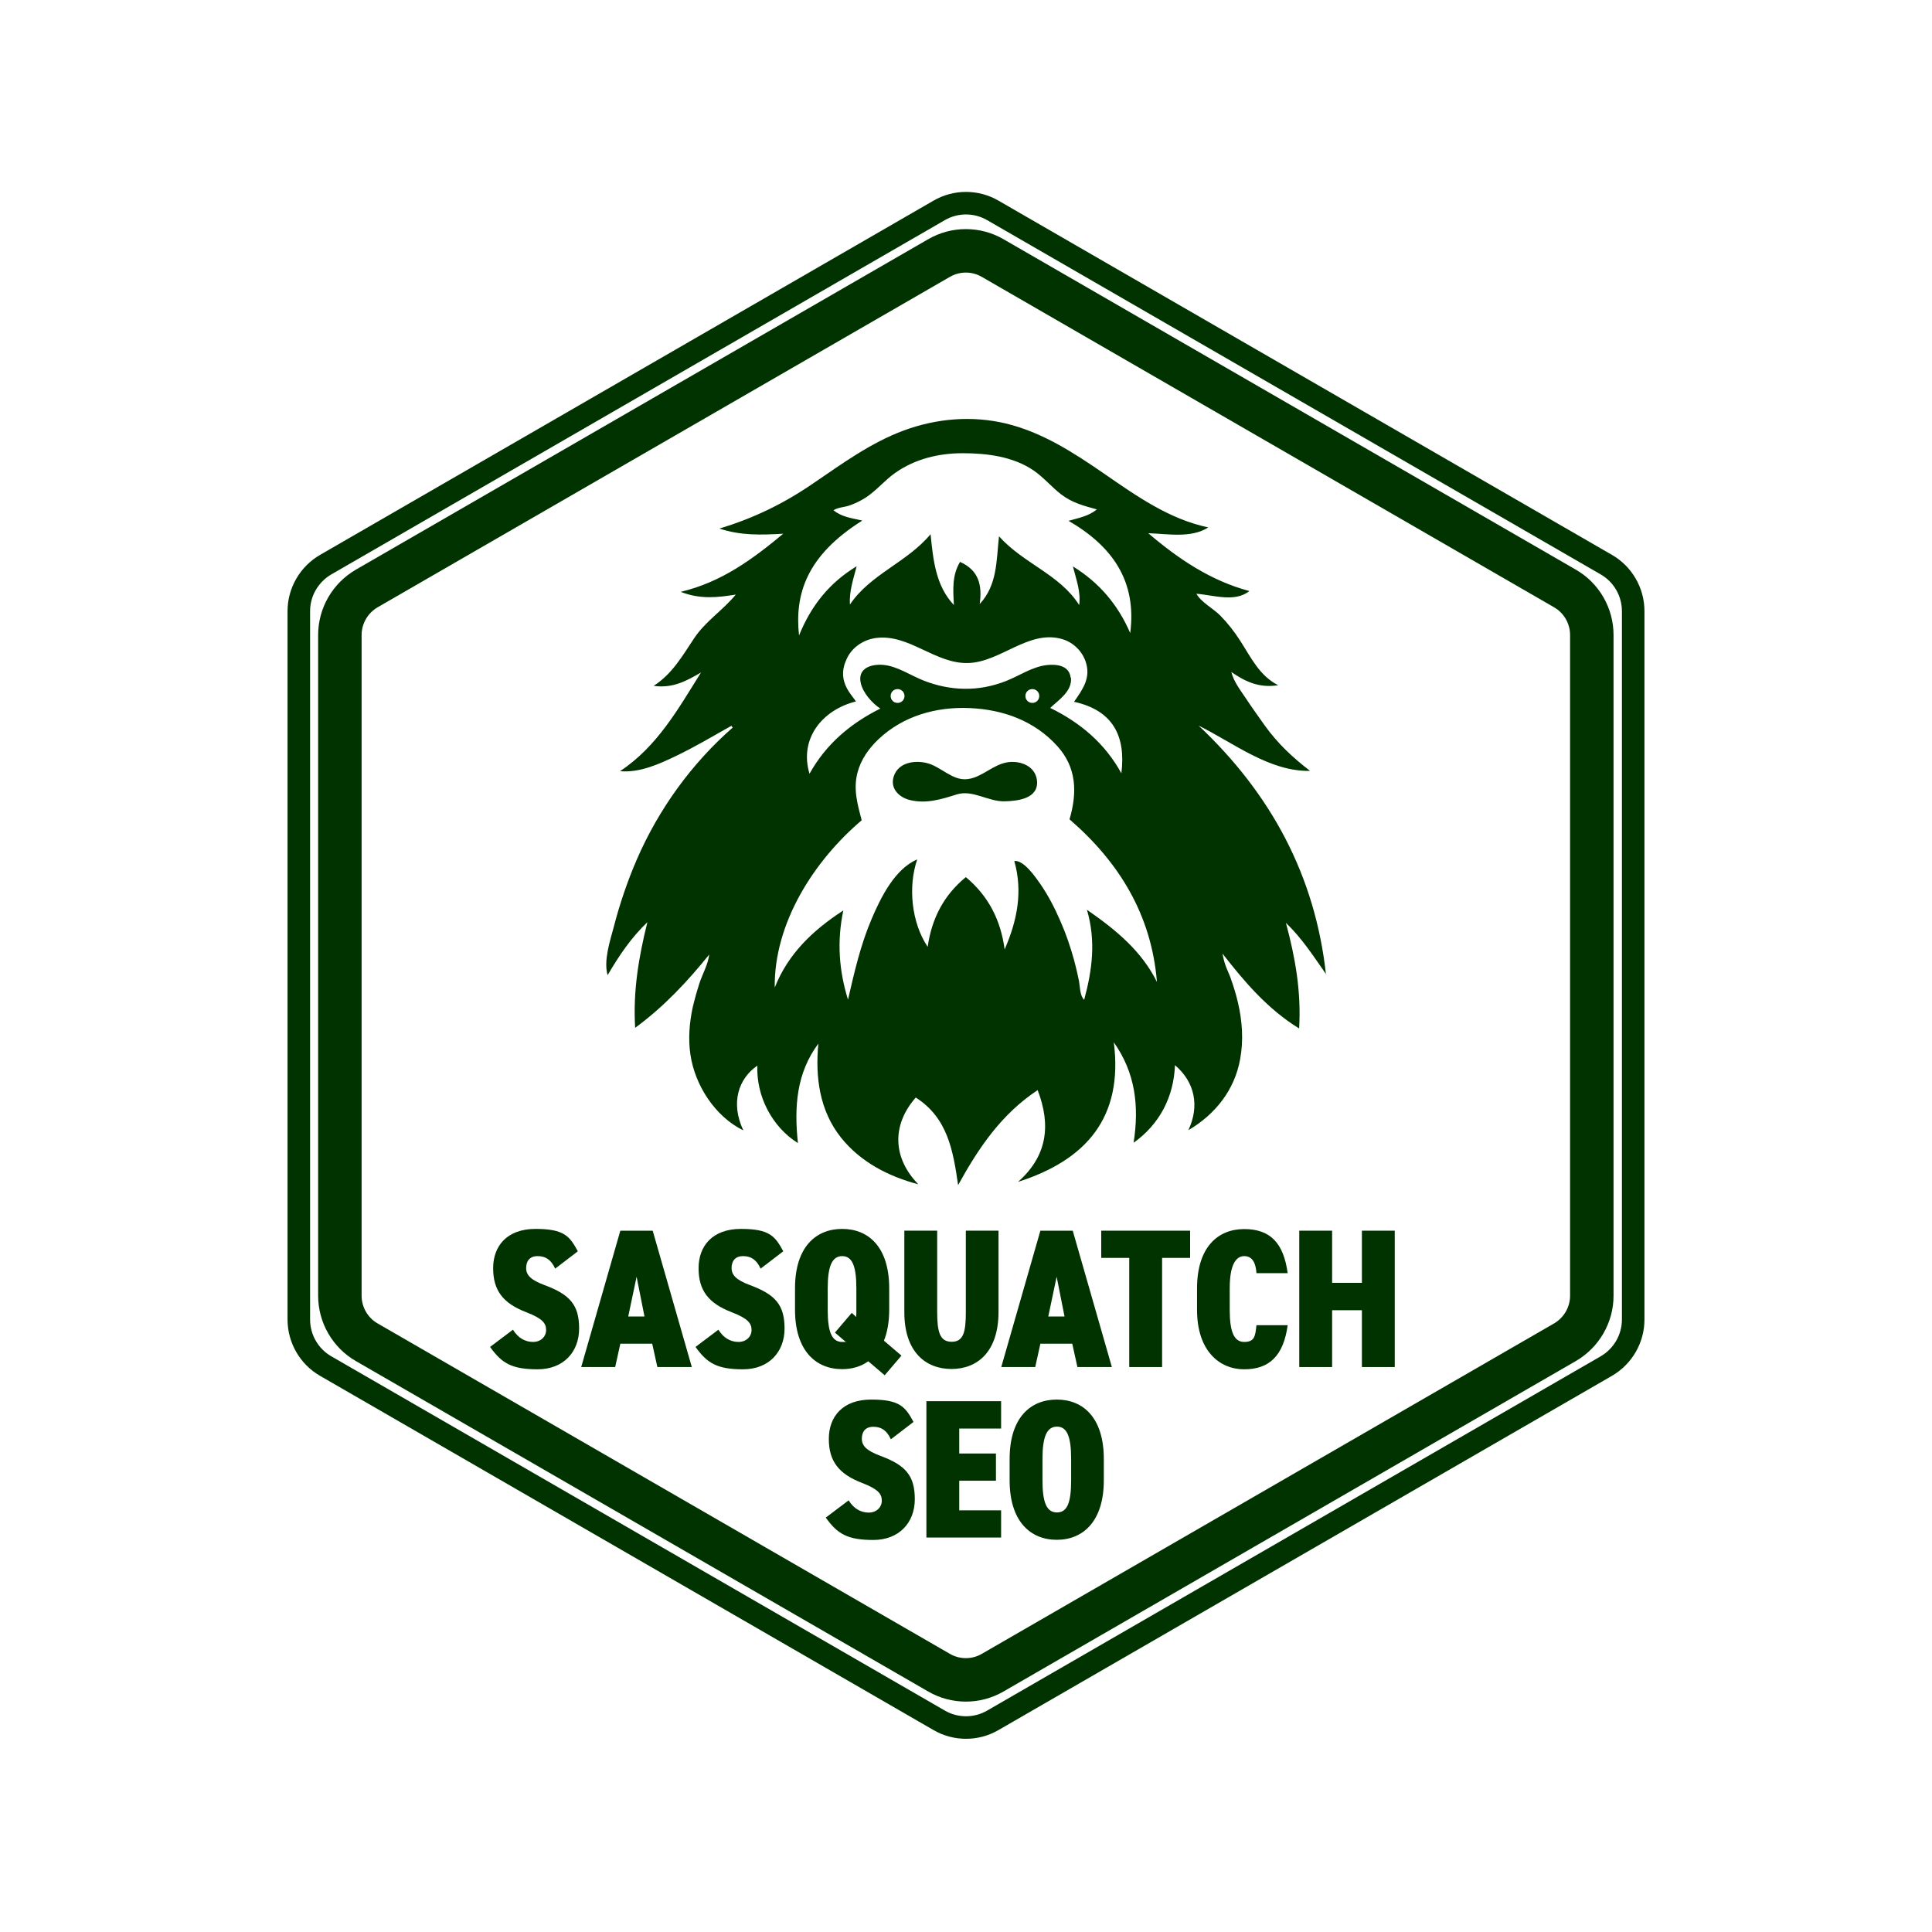
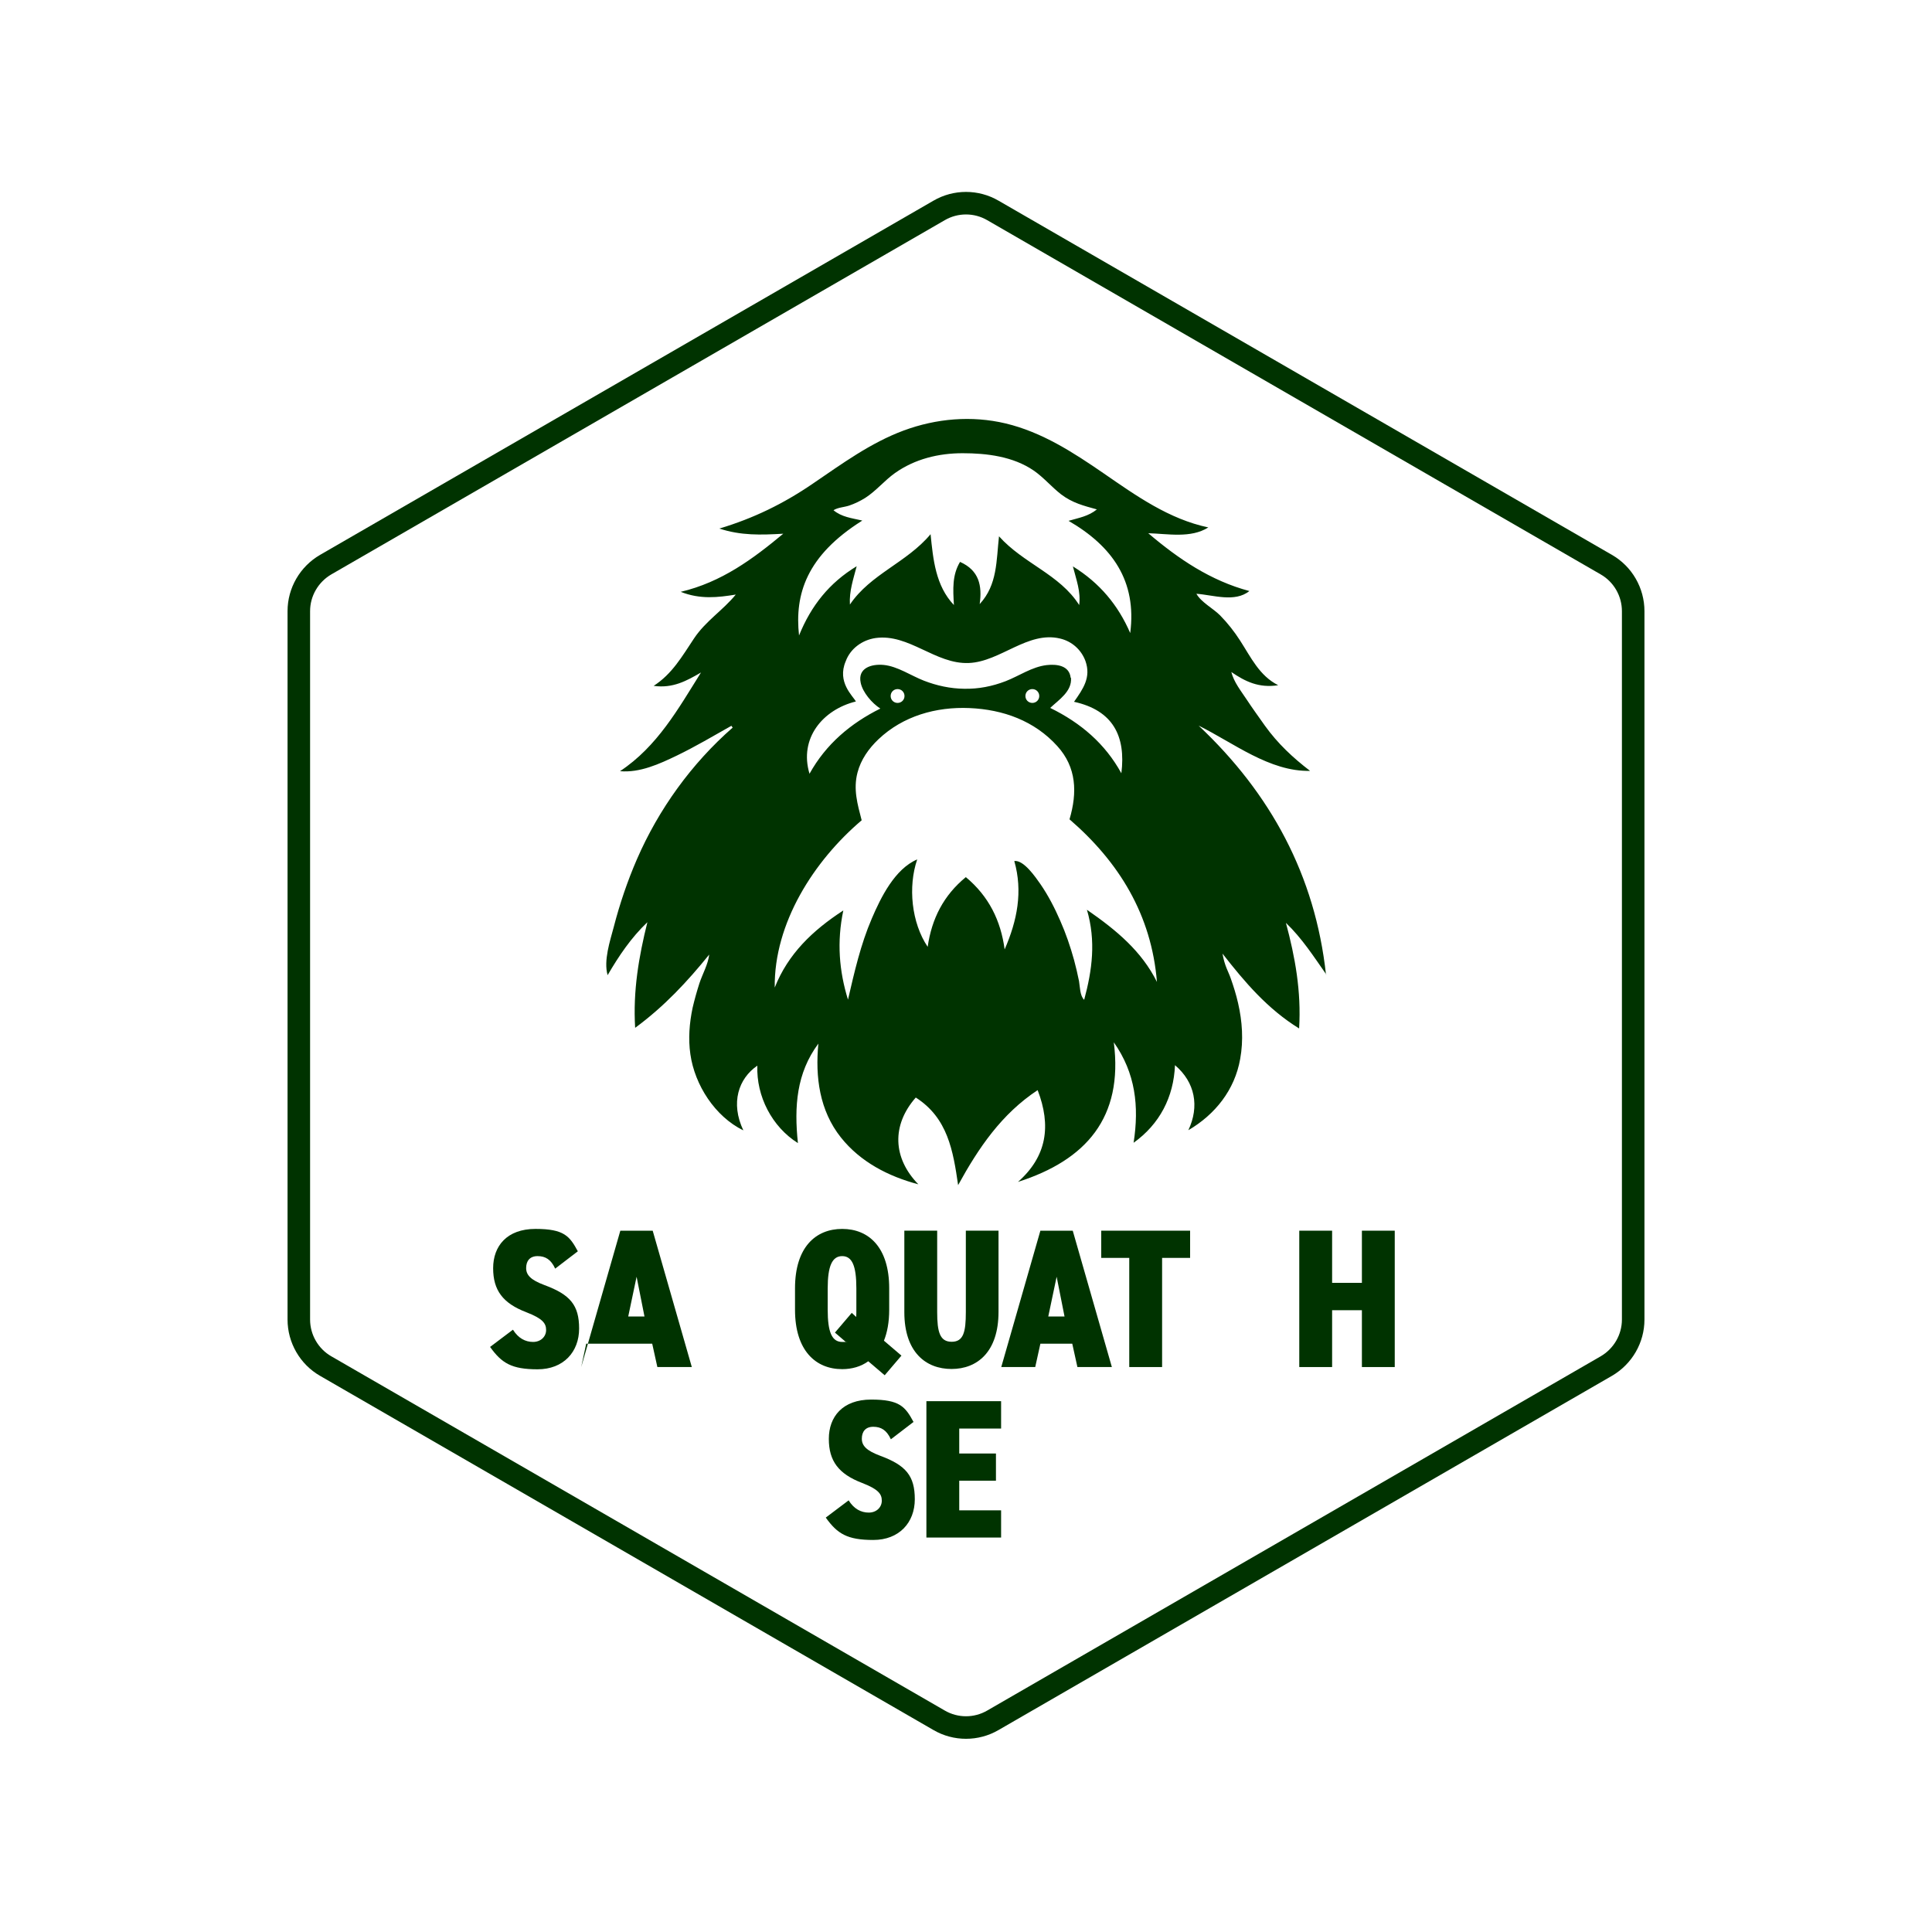
<svg xmlns="http://www.w3.org/2000/svg" viewBox="0 0 1200 1200" version="1.1" id="Layer_1">
  <defs>
    <style>
      .st0 {
        fill: #030;
      }

      .st1 {
        stroke-width: 27px;
      }

      .st1, .st2 {
        fill: none;
        stroke: #030;
        stroke-miterlimit: 10;
      }

      .st2 {
        stroke-width: 14px;
      }
    </style>
  </defs>
  <g>
-     <path d="M626.2,473.4c-9.4,1.3-16.1,9.4-25.1,10.5-9.5,1.3-16.7-7.9-25.6-10-7.6-1.8-17.4-.3-20.3,8.1-2.6,7.5,3,13.2,9.9,14.9,10,2.5,19.5-.4,28.9-3.4,10.2-3.3,19.7,4.6,30.3,4.2,8.2-.2,20.9-1.8,19.8-12.9-1-8.9-10-12.4-17.9-11.4h0Z" class="st0" />
    <path d="M823.6,605.4c-6.7-61.6-34.3-112.5-79.1-154.7,21.5,10.6,44.1,28.7,69.2,28.1-10.7-8.2-20.1-17-28-28-3.9-5.5-7.8-10.9-11.5-16.5-3.5-5.3-7.8-10.6-9.4-16.9,8.5,5.8,17,10.1,29.1,8.2-11.7-5.9-16.9-17.3-23.7-27.8-3.6-5.6-7.7-10.8-12.4-15.6-4.4-4.4-11.6-8-14.7-13.4,10.2.7,23.9,5.6,32.9-1.7-24.1-6.4-44.1-20-62.8-35.9,12,.3,26.4,3.3,37.3-3.6-24.5-5.2-44.7-19.6-65-33.6-18.9-13-38.3-25.6-60.9-31-21.1-5-43-3.1-63.3,4.4-20.7,7.7-38.2,20.6-56.3,32.9-18.4,12.6-36.9,21.6-58.2,28,13.4,4.4,25.7,4,39.7,3.2-18.9,15.7-38.3,30.1-63.7,36.1,12.1,4.8,23.1,3.5,34.2,1.7-8,9.8-18.7,16.4-25.9,27.2-7.4,11.1-13.6,22.1-25.1,29.5,11.9,1.7,20.6-3.2,29.4-8.3-14.2,22.7-27.2,46-50.3,61.3,12.3,1.1,24.5-4.5,35.3-9.7,11.6-5.6,22.7-12.2,33.9-18.5.2.4.5.8.8,1.1-25.5,22.3-46,50.7-59.5,81.8-5.9,13.6-10.7,27.8-14.4,42.1-2.3,8.7-6.4,20.8-3.8,29.9,7-12,14.6-23.3,24.7-32.9-5.3,21.3-9,42.6-7.6,65.6,18.1-13.3,32.5-28.8,46-45.5-.7,6.1-4.2,12.1-6.1,17.9-1.6,5-3,10-4.2,15.1-2,9.5-2.8,19.3-1.4,28.9,2.7,19.1,15.3,38.7,32.9,47.3-8.1-17.1-3-32.2,8.7-40.2-.7,19,9.1,38,25.2,48.1-2.4-22.7-.9-43.5,12.7-61.8-2,20.7.7,41.6,14,58.3,12.1,15.2,29.5,24.2,48.1,29.1-15.9-16.3-16.7-36.7-1.6-53.9,19.9,12.7,23.2,33.1,26.3,54.4,12.8-23.3,27-44.2,49.4-59,8.5,22.1,5.8,41.1-12.2,57,42.2-13.5,65.5-39.9,59.5-86.7,13.5,19.1,15.8,39.8,12.3,62.4,16.2-11.6,24.9-28.4,25.7-48.2,12.5,10.6,15.3,25.6,8.3,40.4,16.7-9.8,28.8-25,32.2-44.3,2.1-11.5,1.3-23.3-1.3-34.6-1.2-5.3-2.8-10.4-4.6-15.5-1.5-4.3-3.7-7.4-5.1-15.3,13.9,17.8,28,34.4,47.6,46.5,1.4-23.1-2.5-44.4-8.2-65.6,10.1,9.7,17.3,21,25.1,32.1h0ZM535.5,323.3c-6.6-1.5-12.8-2.2-17.8-6.4,2.9-1.8,6.5-1.8,9.8-2.9,3.5-1.2,6.8-2.8,10-4.8,6.8-4.4,11.8-10.7,18.4-15.4,12.3-8.7,27-12.3,42-12.3s31.4,2,44.2,10.8c6.2,4.3,11,10.1,16.9,14.7,7.1,5.4,14,7.1,22.3,9.4-5.3,4.3-11.1,5.2-17.6,7.1,27.1,15.7,42.5,37.3,38.3,69.7-7.5-17.3-18.9-31.1-35.6-41.4,2.1,8.3,5,15.7,3.9,24-12.1-19.1-34.6-25.7-49.8-42.7-1.7,15.1-.9,30.1-12,42.1,1.6-11.4-.3-20.9-12.2-26.2-4.9,8.2-4.4,16.8-3.8,26.8-11.4-12-12.9-28.3-14.5-44-14.8,17.7-37.3,24.7-50.1,43.7-.5-8.3,2.1-15.7,4.2-23.8-17,10.3-28.3,24.5-35.8,43-2.8-25.7,4.7-49.6,39.2-71.3h0ZM665,421c-.8-7.7-8.7-8.6-14.9-7.9-9.2,1.1-17,6.7-25.5,10-8.3,3.2-16.9,4.9-25.8,4.7-8.5-.1-16.9-1.9-24.9-5-8-3.1-16.5-9-25.1-9.8-7.5-.7-16.2,1.9-14.2,11.1,1.2,5.9,7,12.7,12.2,16-18.5,9.2-33.8,22.1-44,40.5-6.6-22,8.2-39.8,28.8-44.9-1.8-3.4-11.9-12-6.3-25,2.9-7.9,10.3-13.2,18.5-14.4,20.8-2.9,37.2,16.4,58,15.5,19.5-.8,36.6-20,56.6-15.2,7.3,1.7,13.2,6.9,15.8,14,3.6,10.2-1.5,17.3-7.1,25.3,24.1,5.3,32.3,21.2,29.4,44.4-10.1-18.4-25.2-31.3-44.2-40.6,5.3-5,13.7-10.3,12.9-18.8h0ZM645.5,432.3c0,2.4-1.9,4.3-4.3,4.3s-4.3-1.9-4.3-4.3,1.9-4.3,4.3-4.3,4.3,1.9,4.3,4.3ZM561.8,432.3c0,2.4-1.9,4.3-4.3,4.3s-4.3-1.9-4.3-4.3,1.9-4.3,4.3-4.3,4.3,1.9,4.3,4.3ZM675.1,565c5.7,19.5,3.3,37.5-1.7,56-2.7-2.5-2.6-8.3-3.2-11.6-.9-4.4-1.9-8.8-3.1-13.2-2.3-8.3-5.1-16.5-8.6-24.4-3.4-7.8-7.4-15.6-12.3-22.7-2.9-4.1-10.3-15.1-16.2-14.3,5.4,19,1.8,37-6,54.9-2.4-17.9-9.8-33-24.1-44.9-13.8,11.3-21.2,25.8-23.7,43.3-10.1-15-12.3-37.4-6.5-54.3-13.9,5.9-22.6,23.6-28.2,36.7-7,16.3-10.8,33.2-14.8,50.4-5.5-17.8-7-35.9-2.9-55.4-19.2,12.5-34.3,27-42.6,47.9-.5-40,24.3-78.7,54-103.9-2.6-10-5.3-19.3-2.6-29.6,2.1-8.1,7-15,13-20.7,15.3-14.5,35.8-20.3,56.6-19.4,20.9.9,40.3,7.9,54.5,23.6,12,13.2,12.5,28.9,7.6,45.5,30.8,26.6,50.9,59.3,54.3,101-9.5-19.1-25.1-32.1-43.3-44.7h0Z" class="st0" />
  </g>
-   <path d="M211.1,394.4v410.4c0,11.9,6.4,23,16.7,28.9l355.4,205.2c10.3,6,23.1,6,33.4,0l355.4-205.2c10.3-6,16.7-17,16.7-28.9v-410.4c0-11.9-6.4-23-16.7-28.9l-355.4-205.2c-10.3-6-23.1-6-33.4,0l-355.4,205.2c-10.3,6-16.7,17-16.7,28.9Z" class="st1" />
  <g>
    <path d="M344.8,787.9c-2.6-5.6-6-7.7-10.9-7.7s-7.1,3.1-7.1,7.4,2.8,7.4,11.4,10.6c16,5.9,21.5,12.5,21.5,27s-9.7,25.3-25.8,25.3-22.3-3.8-29.5-13.9l14.2-10.7c3.3,5.3,7.7,7.6,12.5,7.6s8.1-3.3,8.1-7.4-2.1-7.1-12.2-11c-14.7-5.6-20.7-13.7-20.7-27.4s8.5-24.4,26.3-24.4,21.2,4.5,26.3,13.9l-14.1,10.8Z" class="st0" />
-     <path d="M361,849.1l24.3-84.7h20.1l24.3,84.7h-21.4l-3.2-14.5h-19.8l-3.2,14.5h-21.2ZM390.2,817.7h10.1l-4.9-24.7-5.2,24.7Z" class="st0" />
-     <path d="M472.4,787.9c-2.6-5.6-6-7.7-10.9-7.7s-7.1,3.1-7.1,7.4,2.8,7.4,11.4,10.6c16,5.9,21.5,12.5,21.5,27s-9.7,25.3-25.8,25.3-22.3-3.8-29.5-13.9l14.2-10.7c3.3,5.3,7.7,7.6,12.5,7.6s8.1-3.3,8.1-7.4-2.1-7.1-12.2-11c-14.7-5.6-20.7-13.7-20.7-27.4s8.5-24.4,26.3-24.4,21.2,4.5,26.3,13.9l-14.1,10.8Z" class="st0" />
+     <path d="M361,849.1l24.3-84.7h20.1l24.3,84.7h-21.4l-3.2-14.5h-19.8h-21.2ZM390.2,817.7h10.1l-4.9-24.7-5.2,24.7Z" class="st0" />
    <path d="M549,832.7l10.9,9.3-10.4,12.2-10.2-8.7c-4.5,3.3-10.2,4.9-16.2,4.9-16.6,0-29.3-11.7-29.3-36.9v-13.3c0-25.5,12.8-36.9,29.3-36.9s29.2,11.4,29.2,36.9v13.3c0,7.7-1.2,14.1-3.3,19.3ZM529,815.4l2.8,2.6c.1-1.2.1-2.9.1-4.5v-13.3c0-13.9-2.6-20-8.8-20s-9,6.1-9,20v13.3c0,13.9,2.6,20,9,20s1.4,0,2-.2l-6.5-5.6,10.4-12.2Z" class="st0" />
    <path d="M620.2,764.4v50.4c0,25-13.3,35.5-29.2,35.5s-29.3-10.4-29.3-35.3v-50.6h20.4v50.6c0,12.4,1.7,18.4,9,18.4s8.8-6,8.8-18.4v-50.6h20.4Z" class="st0" />
    <path d="M621.9,849.1l24.3-84.7h20.1l24.3,84.7h-21.4l-3.2-14.5h-19.8l-3.2,14.5h-21.2ZM651.1,817.7h10.1l-4.9-24.7-5.2,24.7Z" class="st0" />
    <path d="M739.2,764.4v16.9h-17.4v67.8h-20.4v-67.8h-17.4v-16.9h55.2Z" class="st0" />
-     <path d="M780.4,790.6c-.4-5.4-2.1-10.4-7.6-10.4s-9,6.1-9,20v13.3c0,13.3,2.5,20,9,20s6.9-3.7,7.6-10.4h19.4c-2.6,19-11.4,27.4-27,27.4s-29.3-11.7-29.3-36.9v-13.3c0-25.5,12.8-36.9,29.3-36.9s24.5,9,27,27.4h-19.4Z" class="st0" />
    <path d="M827.4,796.8h18.5v-32.4h20.4v84.7h-20.4v-35.3h-18.5v35.3h-20.4v-84.7h20.4v32.4Z" class="st0" />
    <path d="M553.3,893.9c-2.6-5.6-6-7.7-10.9-7.7s-7.1,3.1-7.1,7.4,2.8,7.4,11.4,10.6c16,5.9,21.5,12.5,21.5,27s-9.7,25.3-25.8,25.3-22.3-3.8-29.5-13.9l14.2-10.7c3.3,5.3,7.7,7.6,12.5,7.6s8.1-3.3,8.1-7.4-2.1-7.1-12.2-11c-14.7-5.6-20.7-13.7-20.7-27.4s8.5-24.4,26.3-24.4,21.2,4.5,26.3,13.9l-14.1,10.8Z" class="st0" />
    <path d="M621.8,870.4v16.9h-26v15.5h22.8v16.9h-22.8v18.4h26v16.9h-46.4v-84.7h46.4Z" class="st0" />
-     <path d="M656.4,956.4c-16.6,0-29.3-11.7-29.3-36.9v-13.3c0-25.5,12.8-36.9,29.3-36.9s29.2,11.4,29.2,36.9v13.3c0,25.3-12.8,36.9-29.2,36.9ZM647.5,919.4c0,13.9,2.6,20,9,20s8.8-6.1,8.8-20v-13.3c0-13.9-2.6-20-8.8-20s-9,6.1-9,20v13.3Z" class="st0" />
  </g>
  <path d="M185.6,379.6v440c0,11.9,6.4,23,16.7,28.9l381,220c10.3,6,23.1,6,33.4,0l381-220c10.3-6,16.7-17,16.7-28.9v-440c0-11.9-6.4-23-16.7-28.9l-381-220c-10.3-6-23.1-6-33.4,0l-381,220c-10.3,6-16.7,17-16.7,28.9Z" class="st2" />
</svg>